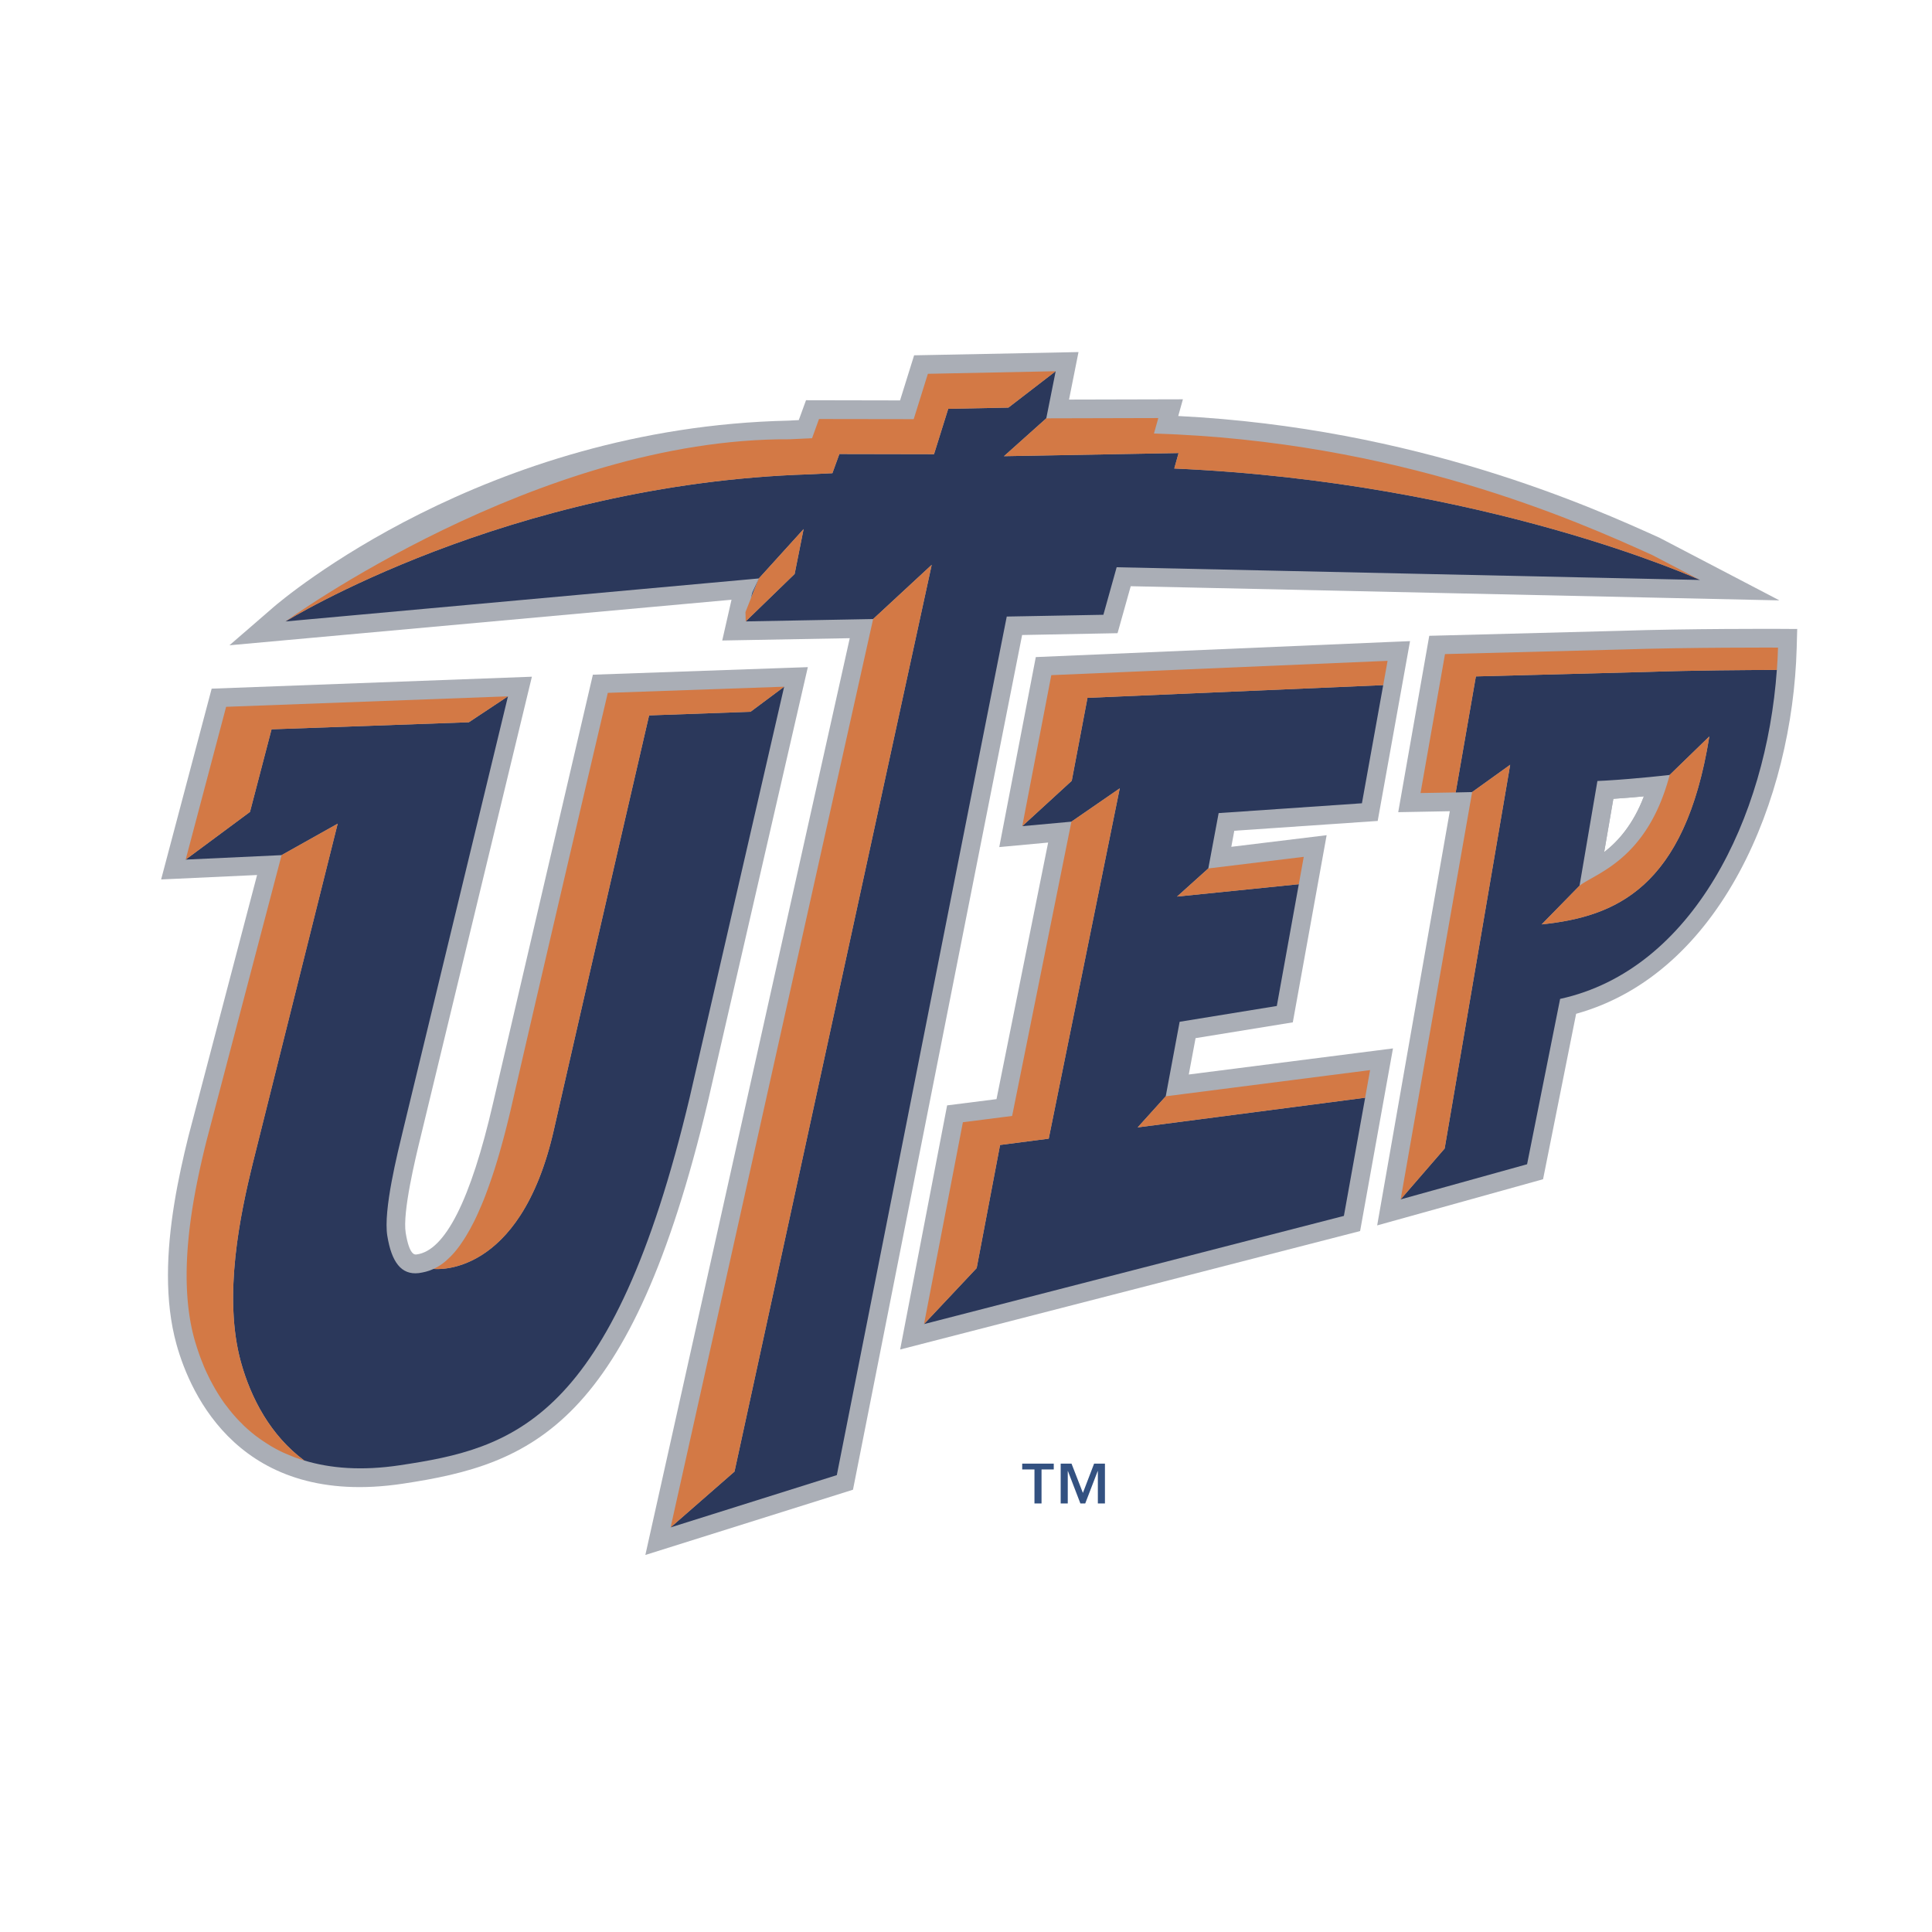
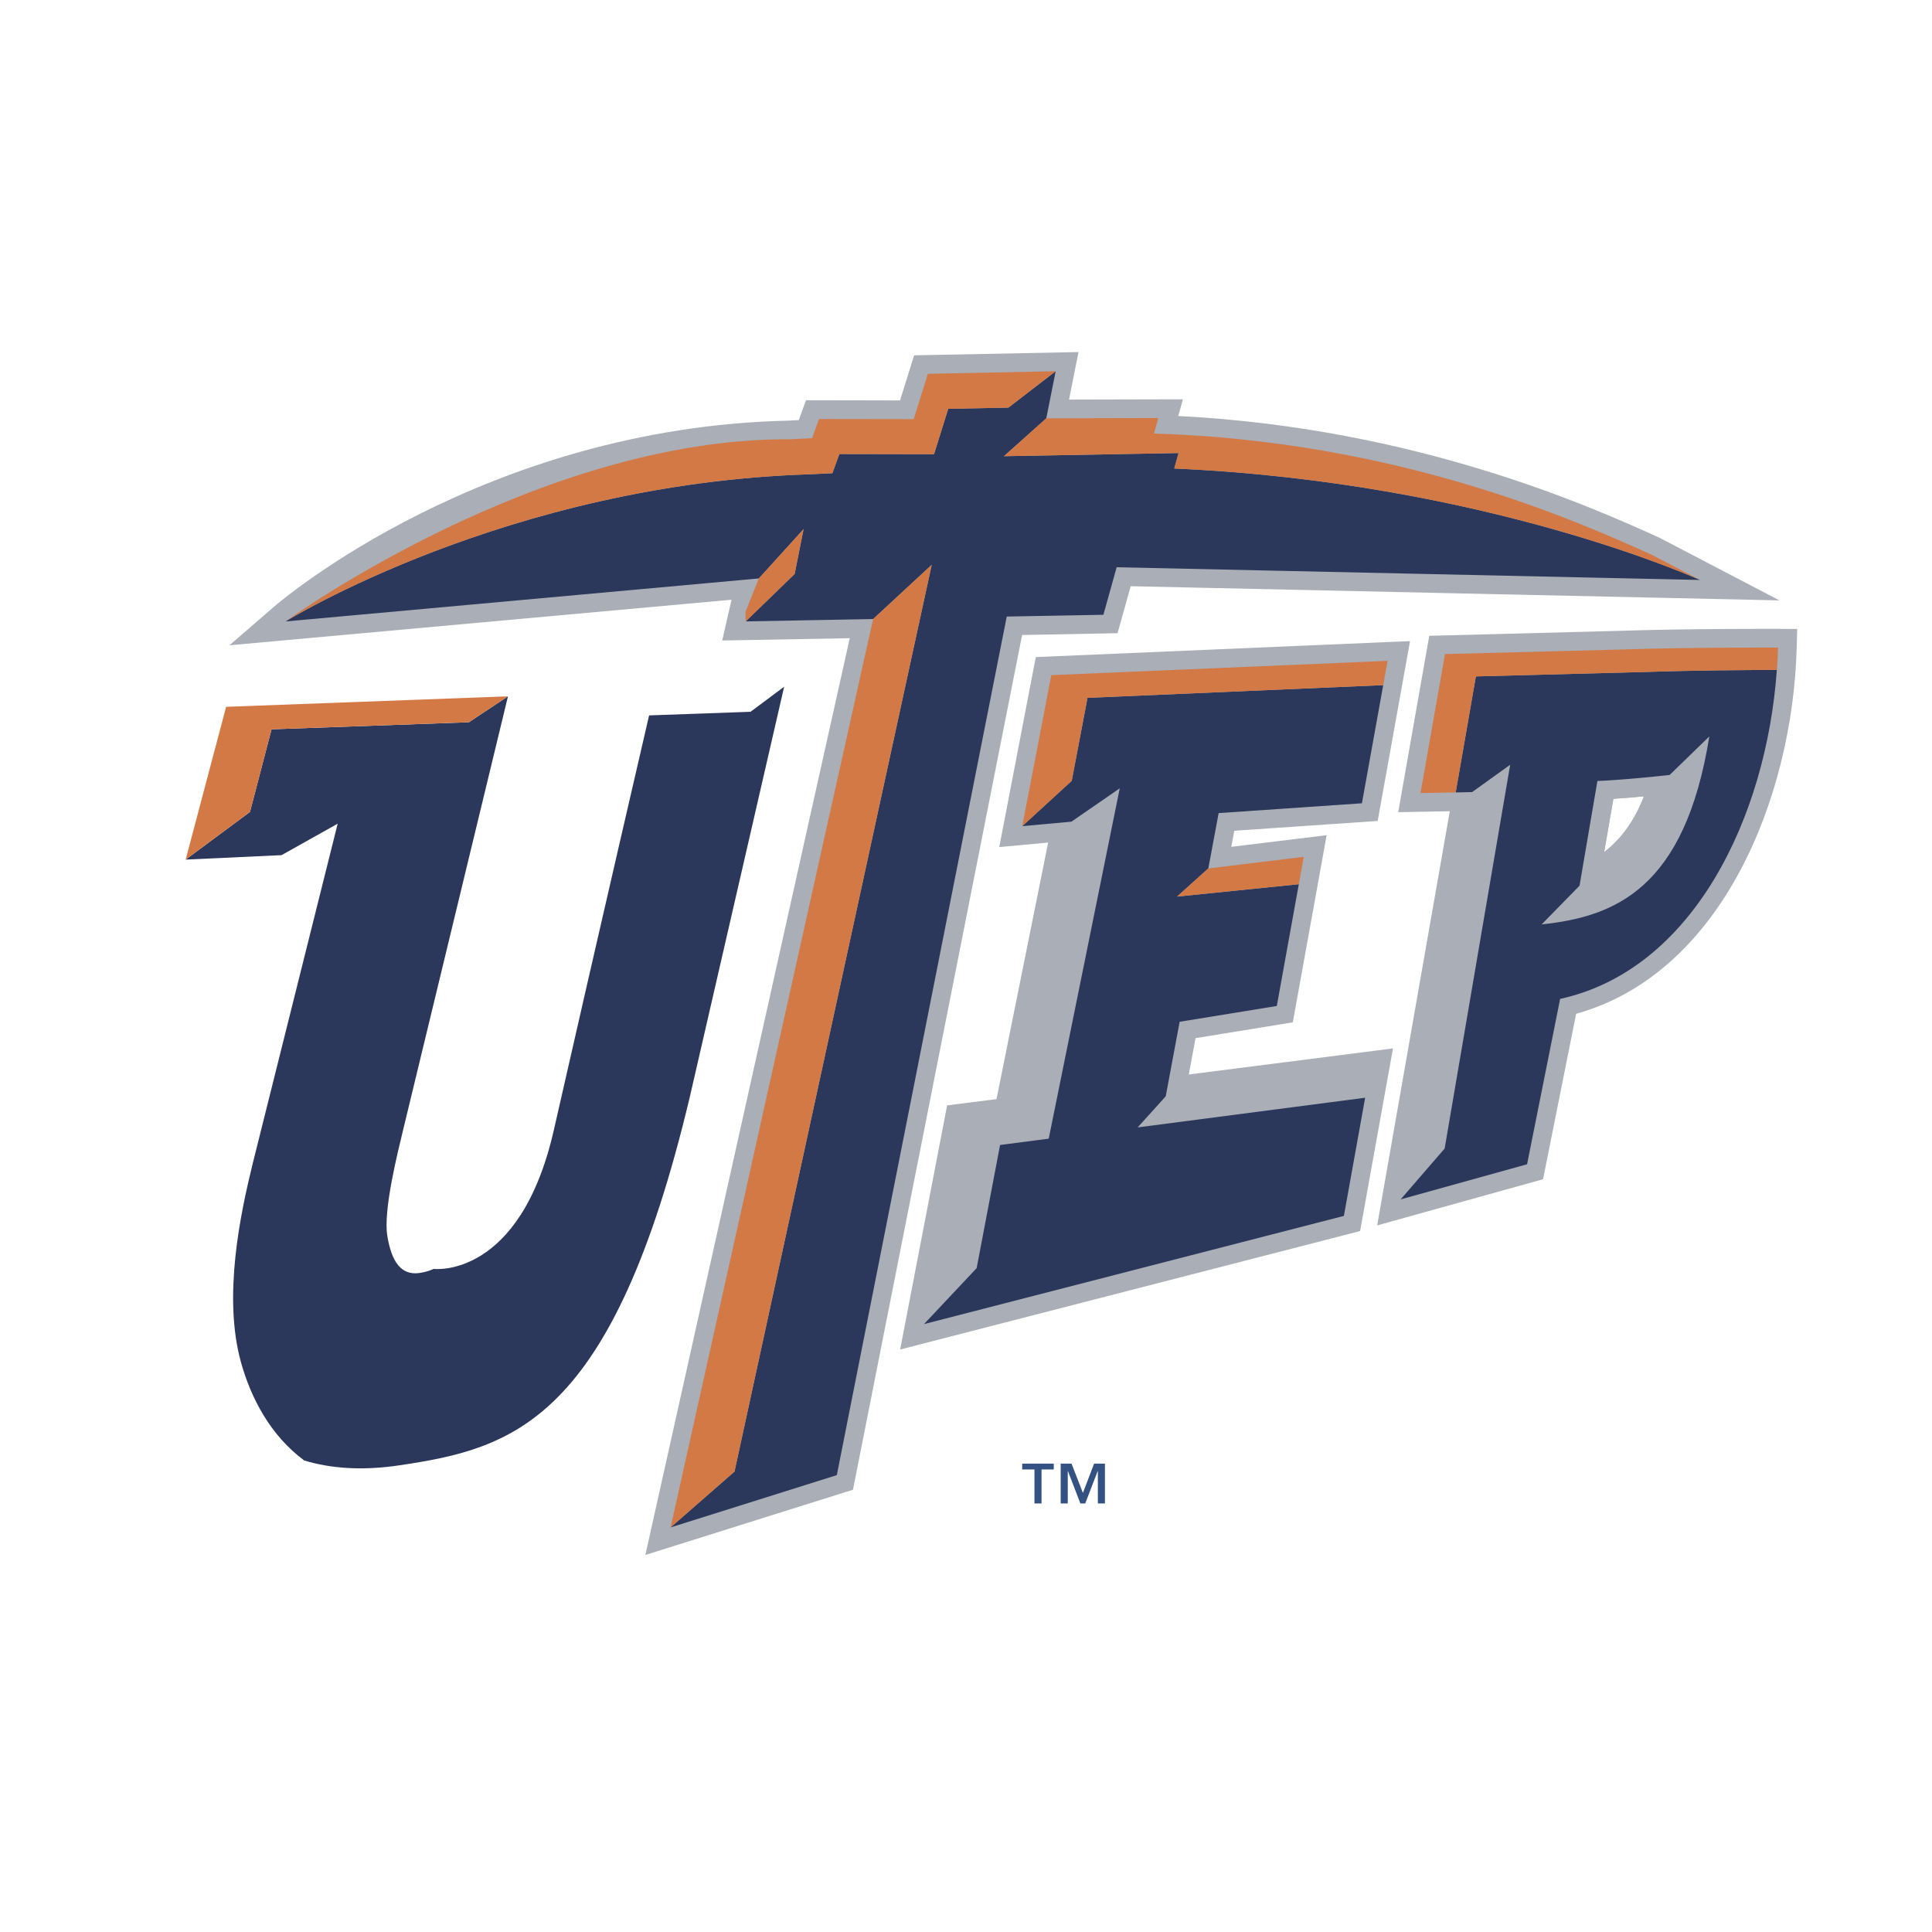
<svg xmlns="http://www.w3.org/2000/svg" width="2500" height="2500" viewBox="0 0 192.756 192.756">
  <g fill-rule="evenodd" clip-rule="evenodd">
    <path fill="#fff" d="M0 0h192.756v192.756H0V0z" />
-     <path d="M111.869 31.198l-23.609-.276-1.364 4.372c-21.071.862-57.462 13.864-70.648 29.737L8.504 90.258l9.493.169-6.573 25.744c-7.864 26.705 8.496 48.574 48.072 31.533l-1.92 14.129 32.706-8.518 2.93-15.275 62.812-17.854 4.16-15.043s22.863-13.129 24.068-44.008c0 0-23.021-18.887-73.16-25.241l.777-4.696z" fill="#fff" />
-     <path d="M80.598 66.561l-2.425.085-19.021.668-9.959 42.745c-2.223 9.662-4.792 14.744-7.634 15.098-.176.027-.713.086-1.081-2.148-.336-2.064.976-7.479 1.474-9.514l11.115-45.979-31.949 1.191-5.043 19.036s6.831-.315 9.574-.443c-1.082 4.103-6.849 26.068-6.849 26.068-1.028 4.141-2.043 9.068-2.043 13.875 0 2.375.244 4.707.859 6.912 1.392 4.982 6.379 16.307 22.559 13.875 12.978-1.943 22.756-5.811 30.45-38.113l9.973-43.356z" fill="#aaaeb6" />
    <path d="M107.602 35.125l-2.312.049-14.089.276-1.403 4.499-9.383-.018s-.586 1.629-.721 1.982c-.502.028-1.014.053-1.014.053-30.341.675-50.561 17.887-51.409 18.622l-4.378 3.792s44.983-4.082 50.09-4.544c-.191.834-.926 4.067-.926 4.067l12.723-.23-20.393 91.467 20.715-6.51 16.875-85.275c2.139-.042 9.521-.181 9.521-.181s.926-3.297 1.314-4.687c2.742.064 64.721 1.414 64.721 1.414l-11.855-6.192-.047-.028c-6.729-3.05-24.262-10.974-48.078-12.175.193-.7.465-1.668.465-1.668l-11.361.028c.243-1.229.945-4.741.945-4.741z" fill="#aaaeb6" />
    <path d="M118.605 107.203c.303-1.619.48-2.588.678-3.627 1.938-.311 9.701-1.576 9.701-1.576l3.375-18.672-9.51 1.159c.145-.795.184-.99.297-1.602 2.326-.155 14.307-.979 14.307-.979l3.227-17.94-2.322.096-35.016 1.495-3.645 18.957s3.672-.335 4.877-.452c-.789 3.926-4.715 23.408-5.152 25.599-1.418.178-4.927.623-4.927.623l-4.687 24.357 45.891-11.818 3.279-18.223c.001.002-16.482 2.107-20.373 2.603z" fill="#aaaeb6" />
    <path d="M161.568 62.939l-17.451.456-1.52.039-3.096 17.597s3.721-.071 5.146-.095l-7.246 41.323 16.551-4.607s2.912-14.576 3.299-16.506c14.514-4.035 21.594-21.521 22.004-36.488l.053-1.905-1.91-.011c-.086-.001-8.867-.033-15.83.197z" fill="#aaaeb6" />
    <path d="M164.012 79.451c-.92.092-1.967.173-3.047.247-.223 1.276-.498 2.895-.916 5.319 1.361-1.05 2.906-2.761 3.963-5.566z" fill="#fff" />
    <path d="M159.375 77.92l-1.783 10.447c1.635-1.269 6.76-2.587 8.99-11.051 0 0-3.25.381-6.369.562l-.838.042zm4.637 1.531c-1.057 2.806-2.602 4.517-3.963 5.566.418-2.425.693-4.043.916-5.319 1.08-.074 2.127-.156 3.047-.247z" fill="#aaaeb6" />
    <path d="M74.883 71.014l-10.122.361s-5.16 22.258-9.5 41.348c-3.382 14.908-11.967 13.883-11.995 13.875-.547.256-1.049.354-1.477.418-1.761.211-2.722-1.109-3.146-3.711-.42-2.566 1.029-8.299 1.59-10.631L50.68 69.473l-3.902 2.587-19.686.704-2.152 8.242-6.418 4.757 9.57-.445 5.598-3.139-8.479 33.916c-1.216 4.955-2.993 13.213-1.173 19.807 1.003 3.611 2.947 7.309 6.312 9.811 2.62.791 5.761 1.047 9.546.475 11.316-1.689 21.212-4.348 28.917-36.707l9.422-40.966-3.352 2.499z" fill="#2b385b" />
    <path d="M30.115 145.641c-.201-.064-.399-.135-.597-.197.202.062.397.132.597.197zM45.92 124.209c.011-.021.021-.043.035-.057-.013.014-.024.036-.035.057zM19.895 135.172c-.042-.119-.082-.232-.121-.352.039.119.079.233.121.352zM46.872 122.682c.035-.055.067-.119.099-.184-.033.064-.064.129-.099.184zM45.418 124.854a.402.402 0 0 1 .067-.078c-.024.019-.045.048-.067.078zM44.524 125.771c.011-.008.018-.021.025-.029-.007.008-.014.022-.025.029zM46.362 123.545c.025-.049.057-.092.085-.135a.932.932 0 0 0-.085.135zM48.872 118.059zM50.444 112.787c.035-.141.074-.283.11-.432-.035.149-.075.291-.11.432zM49.427 116.393c.032-.115.07-.227.103-.34-.033.113-.072.224-.103.34zM47.359 121.75zM48.416 119.311l.063-.176-.063.176zM47.857 120.66c.043-.092.082-.189.124-.283-.042.094-.081.191-.124.283zM25.857 143.506zM22.623 140.311c-.084-.105-.173-.213-.25-.324.077.111.166.218.25.324zM24.482 142.383a4.595 4.595 0 0 1-.35-.348c.114.121.226.24.35.348zM23.549 141.436c-.12-.135-.24-.27-.357-.404.117.134.237.269.357.404zM21.729 139.018c-.081-.135-.159-.27-.237-.396.078.126.156.261.237.396zM49.911 114.758c.032-.105.063-.211.092-.324-.029.113-.061.218-.092.324zM27.027 144.277c-.169-.107-.333-.213-.502-.318.169.105.332.211.502.318zM20.365 136.381c-.046-.1-.081-.205-.12-.297.039.092.074.197.12.297zM28.642 145.09c-.159-.07-.329-.135-.484-.213.155.078.325.143.484.213zM21.058 137.83z" fill="#335181" />
    <path fill="#2b385b" d="M116.305 109.379l1.388-7.436 9.694-1.576 2.195-12.149-12.15 1.234 3.121-2.806 1.031-5.523 14.295-.98 2.56-14.211-.439 2.424-29.502 1.269-1.57 8.277-4.938 4.524 4.905-.448 4.822-3.326-7.086 34.953-4.854.631-2.336 12.285-5.251 5.584 41.89-10.794 2.121-11.79-22.697 2.961 2.801-3.103z" />
    <path fill="#d37945" d="M129.582 88.218l.494-2.731-9.523 1.159-3.121 2.806 12.15-1.234z" />
    <path d="M147.248 67.487l-2.014 11.575 1.641-.036 3.795-2.725-6.537 38.289-4.391 5.074 12.615-3.506 3.297-16.498c13.266-2.896 20.582-18.121 21.621-32.82-3.115.007-8.297.042-12.77.194l-17.257.453zm23.291 5.987c-2.438 15.214-9.434 17.989-16.727 18.753l3.779-3.86 1.783-10.447.838-.042c3.119-.181 6.369-.562 6.369-.562l3.958-3.842z" fill="#2b385b" />
-     <path d="M177.283 66.781z" fill="#335181" />
-     <path fill="#d37945" d="M136.693 106.764l-20.388 2.615-2.801 3.103 22.697-2.961.492-2.757zM157.592 88.367l-3.779 3.86c7.293-.764 14.289-3.539 16.727-18.753l-3.957 3.842c-2.231 8.464-7.356 9.782-8.991 11.051zM150.67 76.301l-3.795 2.725-7.133 40.638 4.391-5.074 6.537-38.289zM55.261 112.723c4.34-19.089 9.5-41.348 9.5-41.348l10.122-.361 3.354-2.502-17.597.615s-5.238 22.259-9.631 41.348c-.152.658-.304 1.273-.456 1.881-.036.148-.075.291-.11.432a70.782 70.782 0 0 1-.534 1.97c-.124.447-.251.877-.381 1.295-.032.113-.071.225-.103.34a58.76 58.76 0 0 1-.555 1.666c-.131.375-.261.736-.393 1.076l-.063.176c-.145.375-.29.729-.435 1.066-.042.094-.081.191-.124.283a23.916 23.916 0 0 1-.498 1.089c-.131.262-.262.508-.389.748-.032.064-.063.129-.099.184-.146.256-.287.496-.424.729-.028.043-.06.086-.085.135a27.64 27.64 0 0 1-.407.607c-.014.014-.024.035-.035.057-.148.197-.293.389-.435.566a7.77 7.77 0 0 1-.936.967c-.007.008-.014.021-.025.029a5.38 5.38 0 0 1-1.258.826c.03.008 8.615 1.034 11.997-13.874zM99.777 114.236l4.854-.631 7.086-34.953-4.822 3.326-5.915 29.36-4.913.629-3.877 20.138 5.251-5.584 2.336-12.285zM24.041 135.9c-1.82-6.594-.042-14.852 1.173-19.807l8.479-33.916-5.598 3.139-7.496 28.522c-1.227 4.961-3.032 13.217-1.191 19.812a25.733 25.733 0 0 0 .489 1.52c.106.305.226.602.35.912.039.092.074.197.12.297.156.367.329.736.513 1.102.053.121.12.242.18.348.138.268.283.529.435.791.078.127.156.262.237.396.205.326.414.65.644.969.078.111.166.219.25.324.184.248.371.48.569.721.117.135.237.27.357.404.187.205.381.41.583.6.113.121.226.24.35.348.29.268.597.529.915.783.148.113.304.227.459.34.216.156.441.303.668.453.169.105.333.211.502.318.364.211.738.416 1.131.6.155.078.325.143.484.213.286.119.576.24.876.354.198.062.396.133.597.197.092.029.173.07.265.092l-.028-.021c-3.366-2.502-5.31-6.199-6.313-9.811z" />
    <path d="M117.588 45.201l-17.424.314 4.223-3.778.938-4.7-4.715 3.63-6.005.12-1.417 4.527-9.443-.018-.696 1.915-2.255.11c-30.175.94-52.306 14.681-52.306 14.681l47.224-4.291 4.463-4.923-.894 4.478-4.881 4.732 12.713-.236 5.845-5.411-19.676 90.469-6.375 5.57 16.583-5.217 16.954-85.659 9.641-.177 1.324-4.743 58.195 1.269s-21.365-9.751-52.447-11.119l.431-1.543z" fill="#2b385b" />
    <path fill="#d37945" d="M92.957 56.351l-5.845 5.411-20.205 90.629 6.375-5.571 19.675-90.469z" />
-     <path fill="#335181" d="M75.053 59.122l-.131.562.788-1.973-.657 1.411z" />
    <path d="M100.164 45.515l17.424-.314-.432 1.544c31.082 1.368 52.447 11.119 52.447 11.119l-4.738-2.478c-7.67-3.478-25.459-11.388-49.734-12.133l.432-1.544-11.176.028-4.223 3.778zM83.047 47.211l.696-1.915 9.443.018 1.417-4.527 6.005-.12 4.715-3.63-12.749.258-1.414 4.524-9.448-.014-.692 1.916-2.251.105c-25.11-.138-50.284 18.176-50.284 18.176s22.131-13.741 52.306-14.681l2.256-.11zM80.174 52.789l-4.464 4.922-.788 1.973-.547 1.382.024.933 4.881-4.733.894-4.477zM108.498 69.625L138 68.356l.439-2.424-33.55 1.428-2.899 15.066 4.938-4.524 1.57-8.277zM27.094 72.764l19.685-.704 3.902-2.587-28.121 1.046-4.036 15.244 6.418-4.757 2.152-8.242zM161.631 64.805l-17.463.453-2.441 13.864 3.508-.06 2.014-11.575 17.258-.453c4.473-.152 9.654-.188 12.77-.194h.004c0-.018.004-.039.004-.06.049-.729.092-1.449.109-2.17-.001 0-8.753-.035-15.763.195z" fill="#d37945" />
    <path d="M108.041 148.949l1.117-2.92h1.082v3.973h-.707v-3.23h-.018l-1.242 3.23h-.482l-1.242-3.23h-.018v3.23h-.707v-3.973h1.082l1.135 2.92zm-2.906-2.34h-1.221v3.393h-.705v-3.393h-1.223v-.58h3.148v.58h.001z" fill="#335181" />
  </g>
</svg>